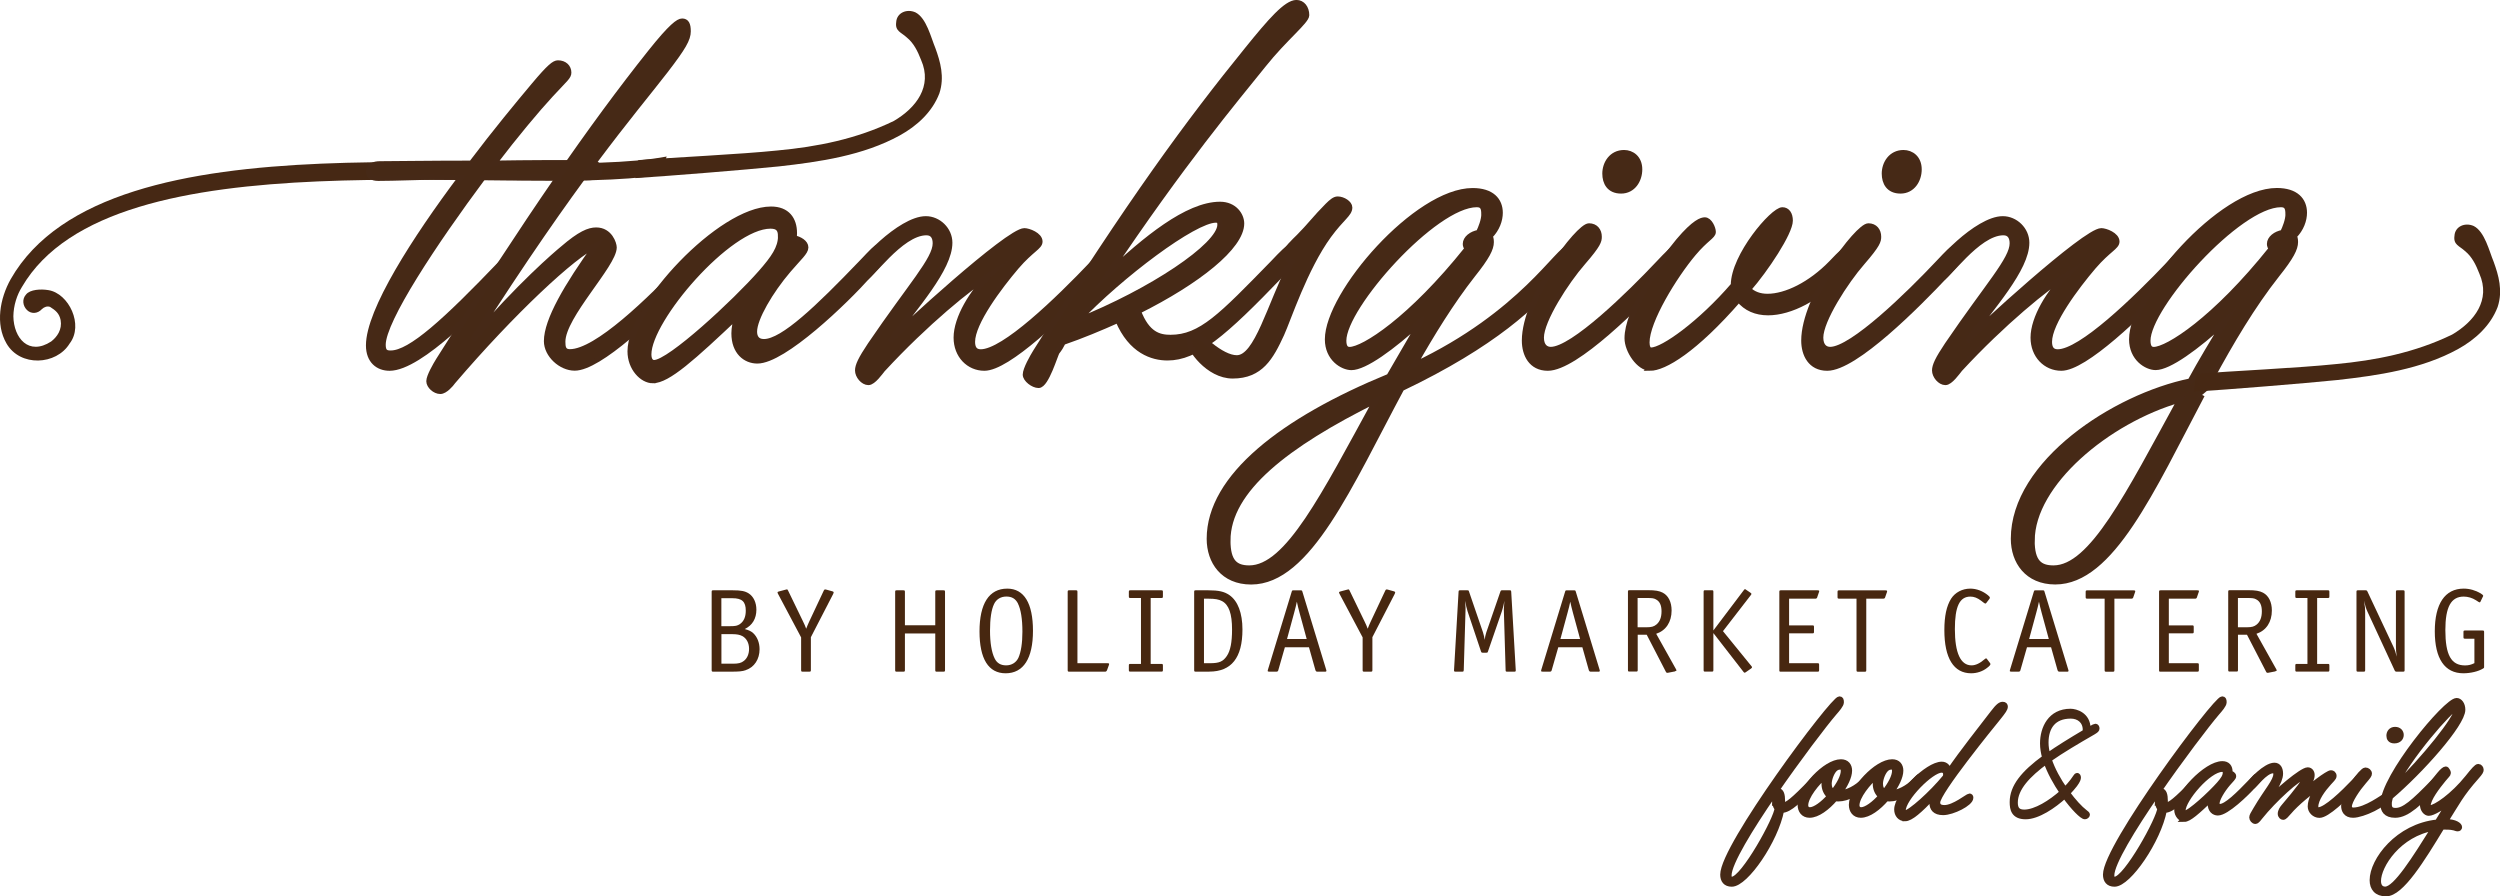
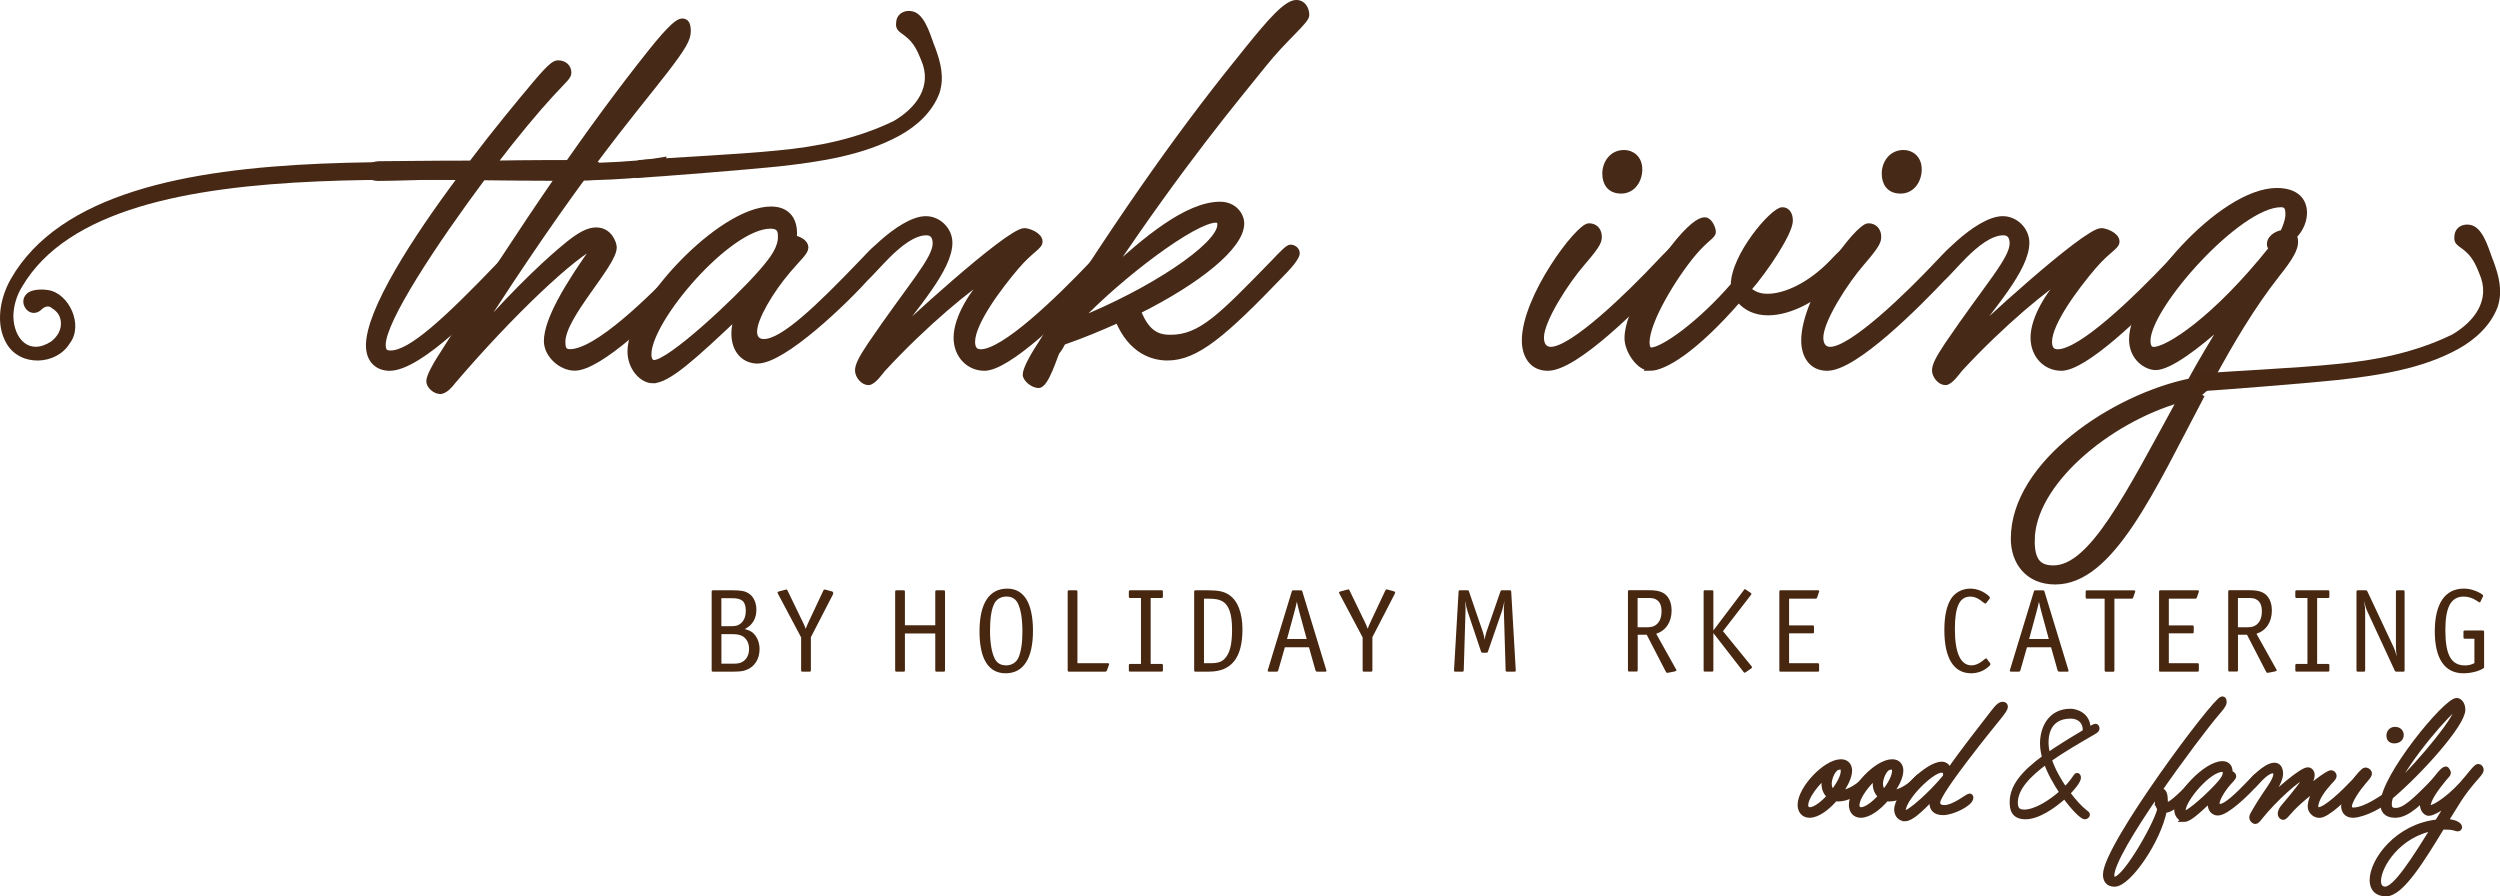
<svg xmlns="http://www.w3.org/2000/svg" id="Layer_2" viewBox="0 0 463.88 166.33">
  <defs>
    <style>
      .cls-1 {
        stroke: #462916;
      }

      .cls-1, .cls-2 {
        fill: #462916;
        stroke-miterlimit: 10;
      }

      .cls-3 {
        fill: #472710;
      }

      .cls-4 {
        fill: #462814;
      }

      .cls-2 {
        stroke: #462917;
      }
    </style>
  </defs>
  <g id="Layer_1-2" data-name="Layer_1">
    <g>
      <g>
        <path class="cls-3" d="M138.41,124.34c-.68.24-1.3.29-2.86.29h-3.19c-.26,0-.31-.04-.31-.31v-14.48c0-.26.04-.31.31-.31h3.59c1.56,0,2.31.15,2.99.59.88.57,1.41,1.69,1.41,3.01,0,1.65-.75,2.91-2.16,3.59.79.22,1.17.4,1.58.77.73.68,1.17,1.76,1.17,2.97,0,1.85-.97,3.34-2.53,3.87ZM135.9,111h-2.05v5.19h1.58c1.06,0,1.39-.07,1.87-.4.7-.48,1.08-1.32,1.08-2.46,0-1.69-.68-2.33-2.49-2.33ZM137.73,118.02c-.44-.24-1.03-.35-1.8-.35h-2.07v5.48h2.16c1.01,0,1.52-.13,2.02-.53.59-.46.95-1.25.95-2.22,0-1.08-.46-1.94-1.25-2.38Z" />
-         <path class="cls-3" d="M154.64,110.13l-4.18,8.1v6.09c0,.26-.04.31-.31.31h-1.19c-.26,0-.31-.04-.31-.31v-6.05l-4.31-8.12c-.02-.07-.07-.18-.07-.22,0-.09.07-.13.24-.18l1.32-.35.09-.02s.07-.02.09-.02c.09,0,.13.04.22.22l2.77,5.72c.31.62.37.79.59,1.36.18-.46.33-.84.59-1.39l2.68-5.7c.07-.13.13-.2.22-.2.04,0,.09,0,.18.02l1.19.33c.15.04.24.11.24.18,0,.04-.02.15-.07.22Z" />
+         <path class="cls-3" d="M154.64,110.13l-4.18,8.1v6.09c0,.26-.04.31-.31.31h-1.19c-.26,0-.31-.04-.31-.31v-6.05l-4.31-8.12c-.02-.07-.07-.18-.07-.22,0-.09.07-.13.24-.18l1.32-.35.09-.02c.09,0,.13.04.22.22l2.77,5.72c.31.62.37.79.59,1.36.18-.46.33-.84.59-1.39l2.68-5.7c.07-.13.13-.2.22-.2.04,0,.09,0,.18.02l1.19.33c.15.04.24.11.24.18,0,.04-.02.15-.07.22Z" />
        <path class="cls-3" d="M173.54,109.84c0-.26.04-.31.31-.31h1.19c.26,0,.31.04.31.31v14.48c0,.26-.04.31-.31.31h-1.19c-.26,0-.31-.04-.31-.31v-6.78h-5.63v6.78c0,.26-.04.31-.31.31h-1.19c-.26,0-.31-.04-.31-.31v-14.48c0-.26.04-.31.31-.31h1.19c.26,0,.31.04.31.31v6.18h5.63v-6.18Z" />
        <path class="cls-3" d="M186.59,124.93c-3.17,0-4.84-2.66-4.84-7.77s1.74-7.94,5.15-7.94c3.12,0,4.77,2.71,4.77,7.83s-1.76,7.88-5.08,7.88ZM188.88,111.97c-.46-.88-1.12-1.28-2.16-1.28s-1.87.53-2.27,1.39c-.51,1.06-.75,2.75-.75,4.95s.29,4,.86,5.15c.42.86,1.12,1.28,2.13,1.28s1.85-.51,2.27-1.39c.48-1.06.75-2.71.75-4.86,0-2.35-.29-4.14-.84-5.24Z" />
        <path class="cls-3" d="M205.75,123.42l-.35.97c-.07.15-.18.24-.33.24h-6.65c-.26,0-.31-.04-.31-.31v-14.48c0-.26.04-.31.31-.31h1.19c.26,0,.31.04.31.31v13.22h5.57c.24,0,.31.04.31.15,0,.04-.02.11-.04.2Z" />
        <path class="cls-3" d="M209.77,110.96c-.26,0-.31-.04-.31-.31v-.81c0-.26.04-.31.31-.31h5.7c.26,0,.31.04.31.31v.81c0,.26-.04.31-.31.31h-1.96v12.23h1.96c.26,0,.31.04.31.31v.81c0,.26-.04.31-.31.31h-5.7c-.26,0-.31-.04-.31-.31v-.81c0-.26.04-.31.31-.31h1.94v-12.23h-1.94Z" />
        <path class="cls-3" d="M224.38,124.63h-2.49c-.26,0-.31-.04-.31-.31v-14.48c0-.26.04-.31.31-.31h2.29c1.94,0,2.99.24,3.92.88,1.58,1.08,2.44,3.34,2.44,6.4,0,5.24-2.05,7.81-6.16,7.81ZM226.74,111.53c-.57-.31-1.3-.44-2.44-.44h-.9v11.97h1.12c1.72,0,2.42-.31,3.12-1.34.66-.97.97-2.53.97-4.91,0-2.93-.59-4.6-1.87-5.28Z" />
        <path class="cls-3" d="M245.83,124.63h-1.41c-.18,0-.26-.09-.33-.24l-1.21-4.29h-4.47l-1.23,4.29c-.04.15-.15.24-.33.24h-1.32c-.22,0-.31-.04-.31-.15t.04-.2l4.42-14.5c.07-.22.09-.24.33-.24h1.32c.24,0,.26.02.33.24l4.42,14.5.04.18c0,.13-.09.18-.31.18ZM240.64,111.62c-.11.57-.29,1.28-.51,2.09l-1.32,4.86h3.65l-1.32-4.84c-.22-.77-.37-1.47-.51-2.11Z" />
        <path class="cls-3" d="M258.83,110.13l-4.18,8.1v6.09c0,.26-.04.31-.31.31h-1.19c-.26,0-.31-.04-.31-.31v-6.05l-4.31-8.12c-.02-.07-.07-.18-.07-.22,0-.09.07-.13.24-.18l1.32-.35.09-.02s.07-.02.09-.02c.09,0,.13.04.22.22l2.77,5.72c.31.62.37.79.59,1.36.18-.46.33-.84.59-1.39l2.68-5.7c.07-.13.13-.2.22-.2.04,0,.09,0,.18.02l1.19.33c.15.04.24.11.24.18,0,.04-.02.15-.07.22Z" />
        <path class="cls-3" d="M271.59,124.34c0,.24-.04.29-.29.29h-1.19c-.24,0-.31-.04-.31-.22v-.09l.84-14.5c.02-.24.04-.29.31-.29h1.3c.24,0,.26.02.33.24l2.6,7.59c.13.42.26.99.31,1.36.09-.57.09-.75.29-1.36l2.62-7.59c.09-.22.11-.24.33-.24h1.39c.24,0,.26.04.29.29l.84,14.5v.09c0,.18-.07.22-.29.22h-1.28c-.26,0-.31-.04-.31-.29l-.33-11.18v-.11c0-.24.04-.7.07-1.12l.02-.44c-.11.77-.31,1.5-.46,1.94l-2.57,7.44c-.07.22-.11.24-.33.24h-.64c-.2,0-.26-.04-.33-.24l-2.49-7.44c-.2-.62-.33-1.21-.42-1.94v.42l.02.4.02.44v.42l-.33,11.18Z" />
-         <path class="cls-3" d="M296.56,124.63h-1.41c-.18,0-.26-.09-.33-.24l-1.21-4.29h-4.47l-1.23,4.29c-.04.15-.15.24-.33.24h-1.32c-.22,0-.31-.04-.31-.15t.04-.2l4.42-14.5c.07-.22.09-.24.33-.24h1.32c.24,0,.26.02.33.24l4.42,14.5.04.18c0,.13-.09.18-.31.18ZM291.37,111.62c-.11.57-.29,1.28-.51,2.09l-1.32,4.86h3.65l-1.32-4.84c-.22-.77-.37-1.47-.51-2.11Z" />
        <path class="cls-3" d="M310.8,124.58l-1.34.26h-.11c-.11,0-.18-.04-.24-.18l-3.56-6.89h-1.67v6.53c0,.26-.04.31-.31.31h-1.19c-.26,0-.31-.04-.31-.31v-14.48c0-.26.04-.31.31-.31h3.37c1.41,0,2.13.13,2.77.46,1.06.55,1.65,1.76,1.65,3.3,0,2.13-1.03,3.72-2.86,4.33l3.67,6.56c.07.11.09.2.09.24,0,.07-.09.11-.26.15ZM307.23,111.2c-.37-.2-.73-.24-1.61-.24h-1.76v5.43h1.69c.88,0,1.34-.13,1.8-.51.64-.53.95-1.34.95-2.46s-.35-1.87-1.08-2.22Z" />
        <path class="cls-3" d="M324.94,124.03l-1.01.7q-.13.09-.2.09c-.09,0-.11-.02-.22-.15l-5.59-7.2v6.84c0,.26-.04.31-.31.31h-1.19c-.26,0-.31-.04-.31-.31v-14.48c0-.26.04-.31.31-.31h1.19c.26,0,.31.04.31.31v7.15l5.65-7.48c.13-.15.13-.18.22-.18q.07,0,.2.11l.81.55c.15.11.18.15.18.22s-.02.09-.11.22l-5.17,6.69,5.28,6.49c.09.09.11.15.11.2,0,.09-.04.13-.15.22Z" />
        <path class="cls-3" d="M337.51,109.88l-.33.97c-.04.15-.18.24-.33.24h-4.88v4.95h4.31c.26,0,.31.04.31.31v.86c0,.26-.04.31-.31.31h-4.31v5.54h5.26c.26,0,.31.04.31.31v.95c0,.26-.04.31-.31.31h-6.76c-.29,0-.31-.02-.31-.31v-14.48c0-.26.04-.31.31-.31h6.78c.22,0,.31.04.31.15t-.04.2Z" />
-         <path class="cls-3" d="M350.14,109.82l-.02.07-.33.95c-.04.15-.15.24-.33.24h-3.17v13.25c0,.26-.04.31-.31.31h-1.19c-.26,0-.31-.04-.31-.31v-13.25h-3.21c-.26,0-.31-.04-.31-.31v-.92c0-.26.04-.31.31-.31h8.58c.22,0,.31.04.31.15,0,.04,0,.09-.02.13Z" />
        <path class="cls-3" d="M368.72,123.92c-.84.66-1.89,1.01-2.97,1.01-3.23,0-4.97-2.79-4.97-8.01,0-2.6.4-4.47,1.25-5.83.75-1.17,2.09-1.87,3.56-1.87,1.17,0,2.35.46,3.28,1.23.26.24.35.31.35.44,0,.07-.02.13-.04.18l-.64.84s-.11.09-.18.09q-.09,0-.75-.53c-.7-.53-1.32-.77-2-.77-2,0-2.88,1.83-2.88,6.03,0,4.42,1.06,6.73,3.1,6.73.75,0,1.58-.4,2.46-1.17.09-.09.18-.13.24-.13.04,0,.11.04.18.15l.55.73s.07.11.07.18c0,.15-.2.4-.62.7Z" />
        <path class="cls-3" d="M383.53,124.63h-1.41c-.18,0-.26-.09-.33-.24l-1.21-4.29h-4.47l-1.23,4.29c-.04.15-.15.24-.33.24h-1.32c-.22,0-.31-.04-.31-.15t.04-.2l4.42-14.5c.07-.22.09-.24.33-.24h1.32c.24,0,.26.02.33.24l4.42,14.5.04.18c0,.13-.09.18-.31.18ZM378.34,111.62c-.11.57-.29,1.28-.51,2.09l-1.32,4.86h3.65l-1.32-4.84c-.22-.77-.37-1.47-.51-2.11Z" />
        <path class="cls-3" d="M396.18,109.82l-.02.07-.33.95c-.04.15-.15.24-.33.24h-3.17v13.25c0,.26-.04.31-.31.31h-1.19c-.26,0-.31-.04-.31-.31v-13.25h-3.21c-.26,0-.31-.04-.31-.31v-.92c0-.26.04-.31.31-.31h8.58c.22,0,.31.04.31.15,0,.04,0,.09-.02.13Z" />
        <path class="cls-3" d="M407.97,109.88l-.33.97c-.04.15-.18.24-.33.24h-4.88v4.95h4.31c.26,0,.31.04.31.31v.86c0,.26-.04.31-.31.31h-4.31v5.54h5.26c.26,0,.31.04.31.31v.95c0,.26-.04.31-.31.31h-6.76c-.29,0-.31-.02-.31-.31v-14.48c0-.26.04-.31.31-.31h6.78c.22,0,.31.04.31.15t-.04.2Z" />
        <path class="cls-3" d="M422.18,124.58l-1.34.26h-.11c-.11,0-.18-.04-.24-.18l-3.56-6.89h-1.67v6.53c0,.26-.04.31-.31.31h-1.19c-.26,0-.31-.04-.31-.31v-14.48c0-.26.04-.31.31-.31h3.37c1.41,0,2.13.13,2.77.46,1.06.55,1.65,1.76,1.65,3.3,0,2.13-1.03,3.72-2.86,4.33l3.67,6.56c.07.11.09.2.09.24,0,.07-.09.11-.26.15ZM418.62,111.2c-.37-.2-.73-.24-1.61-.24h-1.76v5.43h1.69c.88,0,1.34-.13,1.8-.51.64-.53.95-1.34.95-2.46s-.35-1.87-1.08-2.22Z" />
        <path class="cls-3" d="M426.21,110.96c-.26,0-.31-.04-.31-.31v-.81c0-.26.04-.31.31-.31h5.7c.26,0,.31.04.31.31v.81c0,.26-.04.31-.31.31h-1.96v12.23h1.96c.26,0,.31.04.31.31v.81c0,.26-.04.31-.31.31h-5.7c-.26,0-.31-.04-.31-.31v-.81c0-.26.04-.31.31-.31h1.94v-12.23h-1.94Z" />
        <path class="cls-3" d="M445.86,124.63h-1.19c-.15,0-.26-.07-.33-.22l-5.04-10.89c-.29-.62-.42-1.08-.66-2.07.2,1.17.22,1.47.22,2.16v10.71c0,.26-.04.31-.31.31h-.99c-.26,0-.31-.04-.31-.31v-14.48c0-.26.04-.31.31-.31h1.39c.18,0,.26.07.33.22l4.82,10.25c.26.55.44,1.1.62,1.85-.11-.81-.15-1.32-.15-1.91v-10.1c0-.26.04-.31.31-.31h.99c.26,0,.31.04.31.31v14.48c0,.26-.04.31-.31.31Z" />
        <path class="cls-3" d="M457.41,118.51c-.26,0-.31-.04-.31-.31v-.9c0-.26.04-.31.31-.31h3.21c.26,0,.31.04.31.31v6.42c0,.18-.02.24-.2.33-.84.53-2.31.88-3.65.88-3.46,0-5.3-2.71-5.3-7.79s1.87-7.92,5.37-7.92c1.1,0,2.22.33,3.17.9.31.2.44.33.44.44,0,.04-.02.11-.07.18l-.46.95s-.09.09-.13.09q-.09,0-.68-.4c-.68-.44-1.5-.68-2.27-.68-2.35,0-3.41,1.92-3.41,6.21,0,4.62,1.08,6.56,3.65,6.56.62,0,1.12-.11,1.74-.42v-4.53h-1.72Z" />
      </g>
      <path class="cls-4" d="M122.49,32.47c-28.18,4.38-101.54-8.13-118.41,20.76-.93,1.48-1.57,3.44-1.6,5.46.06,4.03,2.84,7.39,7.02,4.67,1.12-.87,2.06-2.23,1.75-3.97-.25-1.23-.92-1.79-1.95-2.44-.5-.2-1.09-.01-1.53.41-.76.84-1.95.96-2.76.17-.81-.8-.94-2.04-.18-2.88.74-.96,2.79-1.05,4.14-.82,3.81.6,6.61,6.48,3.95,9.91-2.47,4.04-9.2,4.38-11.72-.02-2.07-3.56-1.24-8.31.79-11.93,18.24-31.93,94.82-17.62,121.71-22.75" />
      <path class="cls-2" d="M80.82,32.85c-2.66,0-7.64.22-10.63.22-1.11,0-1.77-.44-1.77-1.11,0-1.22,1-1.55,2.1-1.55,2.33,0,9.19-.11,16.95-.11,4.43-5.87,8.75-11.08,11.63-14.51s3.77-4.1,4.43-4.1c1.22,0,1.99.78,1.99,1.77,0,.78-.55,1.11-3.32,4.1-2.66,2.88-6.54,7.53-10.52,12.74,6.2-.11,12.52-.11,17.61-.11,1.11,0,1.99.33,1.99,1.33,0,1.33-1.11,1.44-2.66,1.44-2.44,0-10.08,0-18.94-.11-9.08,12.19-18.61,26.59-18.61,31.13,0,1.44.66,1.55,1.44,1.55,3.66,0,10.19-5.98,20.38-16.62,1.77-1.88,2.88-2.99,3.32-2.99.55,0,1.22.44,1.22,1.11,0,.44-.66,1.55-2.99,3.99-5.1,5.32-16.4,17.28-22.16,17.28-2.1,0-3.88-1.33-3.88-4.21,0-6.43,8.53-19.72,17.17-31.24h-4.76Z" />
      <path class="cls-2" d="M84.03,70.84c-.33.44-1.44,1.77-2.33,1.77-1,0-2.1-1-2.1-1.88s1.22-2.99,1.77-3.88c16.51-26.25,28.47-43.54,39.33-57.16,3.88-4.87,5.21-5.76,5.87-5.76.78,0,1.11.55,1.11,1.88,0,1.44-.89,2.99-4.21,7.31-6.43,8.31-16.51,19.72-35.78,49.96,8.75-10.19,15.51-15.95,16.73-16.95,3.21-2.77,4.87-3.43,6.2-3.43,2.55,0,3.32,2.55,3.32,3.21,0,3.21-9.53,12.74-9.53,17.5,0,1,.11,1.88,1.33,1.88,4.98,0,14.84-9.64,21.27-16.4,1.77-1.77,2.77-2.99,3.32-2.99.44,0,1.22.33,1.22,1.11,0,.67-.66,1.44-2.99,3.99-7.2,7.64-17.39,17.28-21.93,17.28-2.55,0-5.21-2.44-5.21-4.98,0-3.88,3.77-10.3,9.19-17.84-4.1,1.77-15.51,12.41-26.59,25.37Z" />
      <path class="cls-2" d="M121.14,70.62c-1.99,0-4.21-2.33-4.21-5.43,0-8.42,16.73-26.37,26.14-26.37,2.99,0,4.32,1.88,4.32,4.43,0,.33,0,.55-.11.89,1.11.22,2.22.89,2.22,1.77s-1.22,1.88-3.21,4.21c-3.32,3.88-6.31,8.97-6.31,11.41,0,1,.44,1.88,1.77,1.88,3.54,0,10.19-6.43,17.95-14.51,2.33-2.44,2.88-2.99,3.21-2.99,1,0,1.33.66,1.33,1.11,0,.78-1,1.77-2.99,3.99-4.43,4.98-15.84,15.95-20.72,15.95-2.22,0-4.32-1.66-4.32-5.1,0-1,.22-2.22.66-3.32-8.31,7.87-12.96,12.07-15.73,12.07ZM144.85,43.81c0-1.22-.44-1.88-1.88-1.88-7.75,0-22.6,17.39-22.6,23.82,0,1.22.55,1.55,1,1.55,2.88,0,15.07-11.3,19.83-16.73,2.33-2.66,3.66-4.54,3.66-6.76Z" />
      <path class="cls-2" d="M163.8,68.52c-.44.55-1.77,2.44-2.66,2.44-1,0-1.99-1.22-1.99-2.22,0-.89.55-2.1,2.33-4.76,7.53-11.08,12.08-15.84,12.08-18.83,0-1.11-.44-1.99-1.66-1.99-4.87,0-10.52,8.64-11.74,8.64-.55,0-1.11-.66-1.11-1.33,0-1.33,7.98-9.86,12.74-9.86,2.33,0,4.43,1.99,4.43,4.43,0,4.87-6.43,11.85-11.08,18.28,1.66-1.88,21.93-20.49,24.93-20.49.78,0,2.88.78,2.88,1.99,0,1-1.55,1.44-4.32,4.65-3.21,3.77-8.2,10.41-8.2,13.96,0,1,.33,1.88,1.55,1.88,4.32,0,14.29-9.64,20.72-16.4,1.88-1.99,2.88-2.99,3.32-2.99s1.22.33,1.22,1.11c0,.67-.66,1.44-2.99,3.99-7.2,7.64-17.28,17.28-21.6,17.28-2.88,0-5.21-2.33-5.21-5.65,0-3.66,2.99-8.53,6.2-11.63-3.54,2.1-11.85,8.86-19.83,17.5Z" />
      <path class="cls-2" d="M197.25,63.53c-.33.66-.67,1.22-1.11,1.77-.33.44-1.99,6.2-3.43,6.2-1,0-2.44-1.11-2.44-1.99,0-1,1.33-3.32,1.88-4.21,17.61-28.03,28.36-42.65,39.33-56.17,4.21-5.21,7.2-8.64,9.08-8.64,1.11,0,1.88,1,1.88,2.33,0,1.11-4.1,4.32-7.98,9.19-5.43,6.76-14.96,18.06-28.91,38.88,6.87-6.43,14.73-12.96,20.83-12.96,2.66,0,3.99,1.99,3.99,3.54,0,4.32-8.09,10.75-19.16,16.28,1.66,4.32,3.88,4.87,5.98,4.87,5.65,0,9.42-3.99,18.94-13.74,1.88-1.99,2.88-2.99,3.32-2.99s1.22.33,1.22,1.11c0,.44-.55,1.55-2.99,3.99-10.63,11.08-15.73,15.4-21.05,15.4-2.77,0-6.76-1.22-9.19-6.98-3.21,1.44-6.65,2.88-10.19,4.1ZM226.38,41.71c0-.55-.11-.89-.78-.89-3.99,0-17.61,10.19-25.7,18.72,13.63-5.43,26.48-13.96,26.48-17.84Z" />
-       <path class="cls-2" d="M238.46,47.03c0-.66,1.77-2.33,2.55-3.1,1.99-1.99,3.1-3.54,5.32-5.76.78-.78,1.33-1.22,1.88-1.22,1,0,2.22.78,2.22,1.55,0,1.22-1.44,1.88-3.88,5.21-4.43,6.09-7.53,15.62-8.75,18.28-1.99,4.32-3.88,7.75-9.08,7.75-4.54,0-8.09-5.1-8.09-6.54,0-.33.44-.89,1.44-.89.44,0,.89.44,2.55,1.77,1.66,1.33,3.43,2.33,4.87,2.33,3.77,0,6.09-9.75,10.19-17.84-.66-.33-1.22-.89-1.22-1.55Z" />
-       <path class="cls-2" d="M263.72,59.54c-5.43,4.99-10.52,8.64-12.96,8.64-1.66,0-4.43-1.66-4.43-5.21,0-8.53,16.51-27.58,26.92-27.58,3.54,0,5.1,1.77,5.1,4.1,0,1.33-.55,2.99-1.88,4.32.11.22.22.55.22,1.11,0,1.22-.78,2.77-3.43,6.09-3.99,5.1-7.53,10.86-10.86,16.73,20.16-9.53,26.81-21.82,28.8-21.82.55,0,1.22.33,1.22,1.11,0,.44-.89,1.44-2.99,3.99-4.43,5.43-12.19,12.85-29.36,21.05-9.64,17.95-17.28,35.89-27.92,35.89-5.21,0-7.75-3.77-7.75-7.98,0-11.52,13.63-22.04,33.34-30.13l5.98-10.3ZM227.82,100.31c0,3.99,1.44,5.1,3.99,5.1,7.09,0,13.85-13.52,23.48-31.13-16.51,8.2-27.47,16.62-27.47,26.03ZM275.35,39.72c0-1.11-.22-1.77-1.33-1.77-7.86,0-24.7,18.94-24.7,25.26,0,1.22.44,1.66,1.11,1.66,2.55,0,11.3-5.54,21.82-18.72-.22-.33-.33-.55-.33-.89,0-1,1.11-1.88,2.44-2.1.44-.89,1-2.33,1-3.43Z" />
      <path class="cls-2" d="M287.2,68.3c-3.1,0-4.32-2.55-4.32-5.1,0-8.09,9.97-21.27,11.96-21.27,1.22,0,1.88.89,1.88,1.99,0,.78-.11,1.44-2.99,4.76-3.1,3.54-7.75,10.75-7.75,13.96,0,1.66.89,2.22,1.77,2.22,4.1,0,14.73-10.41,19.94-15.95,1.77-1.88,2.88-2.99,3.32-2.99s1.22.33,1.22,1.11c0,.67-.67,1.44-2.99,3.99-5.21,5.54-16.84,17.28-22.04,17.28ZM297.81,32.21c0-1.88,1.22-3.88,3.54-3.88,1.44,0,2.88,1,2.88,3.1,0,1.99-1.22,3.99-3.43,3.99s-2.99-1.55-2.99-3.21Z" />
      <path class="cls-2" d="M306.14,68.3c-1.99,0-4.21-3.21-4.21-5.54,0-4.99,5.65-13.4,9.53-18.06,2.99-3.54,4.32-3.88,4.87-3.88.89,0,1.55,1.55,1.55,2.22,0,.78-1.33,1.22-3.66,3.99-3.54,4.21-8.64,12.52-8.64,16.51,0,.78.22,1.44.78,1.44,2.21,0,9.19-4.98,15.29-12.07,0-5.43,7.31-13.96,9.08-13.96.89,0,1.44.78,1.44,1.99,0,2.22-4.54,9.08-7.75,12.74.89.89,2.1,1.33,3.54,1.33,3.43,0,7.98-2.22,11.85-6.2,1.77-1.88,2.88-2.88,3.21-2.88.55,0,1.22.44,1.22,1.11,0,.55-.78,1.55-2.99,3.99-3.77,4.21-8.97,6.98-13.18,6.98-2.22,0-4.1-.78-5.43-2.44-8.2,9.42-13.85,12.74-16.51,12.74Z" />
      <path class="cls-2" d="M339.04,68.3c-3.1,0-4.32-2.55-4.32-5.1,0-8.09,9.97-21.27,11.96-21.27,1.22,0,1.88.89,1.88,1.99,0,.78-.11,1.44-2.99,4.76-3.1,3.54-7.75,10.75-7.75,13.96,0,1.66.89,2.22,1.77,2.22,4.1,0,14.73-10.41,19.94-15.95,1.77-1.88,2.88-2.99,3.32-2.99s1.22.33,1.22,1.11c0,.67-.67,1.44-2.99,3.99-5.21,5.54-16.84,17.28-22.04,17.28ZM349.66,32.21c0-1.88,1.22-3.88,3.54-3.88,1.44,0,2.88,1,2.88,3.1,0,1.99-1.22,3.99-3.43,3.99s-2.99-1.55-2.99-3.21Z" />
      <path class="cls-2" d="M363.64,68.52c-.44.55-1.77,2.44-2.66,2.44-1,0-1.99-1.22-1.99-2.22,0-.89.55-2.1,2.33-4.76,7.53-11.08,12.07-15.84,12.07-18.83,0-1.11-.44-1.99-1.66-1.99-4.87,0-10.52,8.64-11.74,8.64-.55,0-1.11-.66-1.11-1.33,0-1.33,7.98-9.86,12.74-9.86,2.33,0,4.43,1.99,4.43,4.43,0,4.87-6.42,11.85-11.08,18.28,1.66-1.88,21.93-20.49,24.93-20.49.78,0,2.88.78,2.88,1.99,0,1-1.55,1.44-4.32,4.65-3.21,3.77-8.2,10.41-8.2,13.96,0,1,.33,1.88,1.55,1.88,4.32,0,14.29-9.64,20.72-16.4,1.88-1.99,2.88-2.99,3.32-2.99s1.22.33,1.22,1.11c0,.67-.66,1.44-2.99,3.99-7.2,7.64-17.28,17.28-21.6,17.28-2.88,0-5.21-2.33-5.21-5.65,0-3.66,2.99-8.53,6.2-11.63-3.54,2.1-11.85,8.86-19.83,17.5Z" />
      <path class="cls-2" d="M408.61,73.28c-9.31,17.61-16.84,34.67-27.25,34.67-5.21,0-7.75-3.77-7.75-7.98,0-14.07,18.72-26.37,32.79-29.25,1.99-3.66,4.21-7.31,6.54-11.19-5.43,4.99-10.52,8.64-12.96,8.64-1.66,0-4.43-1.66-4.43-5.21,0-8.53,16.51-27.58,26.92-27.58,3.54,0,5.1,1.77,5.1,4.1,0,1.33-.55,2.99-1.88,4.32.11.22.22.55.22,1.11,0,1.22-.78,2.77-3.43,6.09-4.54,5.76-8.53,12.52-12.19,19.28.67-.11,1.33-.11,1.99-.11M377.04,100.31c0,3.99,1.44,5.1,3.99,5.1,7.09,0,13.85-13.63,23.49-31.24-13.52,3.88-27.47,15.62-27.47,26.14ZM424.56,39.72c0-1.11-.22-1.77-1.33-1.77-7.87,0-24.7,18.94-24.7,25.26,0,1.22.44,1.66,1.11,1.66,2.55,0,11.3-5.54,21.82-18.72-.22-.33-.33-.55-.33-.89,0-1,1.11-1.88,2.44-2.1.44-.89,1-2.33,1-3.43Z" />
      <path class="cls-4" d="M118.44,29.71c5.92-.46,19.19-1.09,25.82-1.79,7.38-.69,14.65-2.11,21.6-5.48,4.11-2.41,7.21-6.41,5.05-11.31-.64-1.65-1.38-3.15-2.67-4.19-1.03-.96-2.18-1.15-1.95-2.81.09-1.76,1.96-2.56,3.58-1.83,2.04,1.04,2.87,4.66,3.7,6.65.9,2.48,1.74,5.34.73,8.38-1.32,3.46-4.15,6.04-7.36,7.81-6.77,3.72-14.83,4.89-22.43,5.74-6.27.64-20.2,1.76-26.63,2.17" />
      <path class="cls-4" d="M407.58,69.35c5.92-.46,19.19-1.09,25.82-1.79,7.38-.69,14.65-2.11,21.6-5.48,4.11-2.41,7.21-6.41,5.05-11.31-.64-1.65-1.38-3.15-2.67-4.19-1.03-.96-2.18-1.15-1.95-2.81.09-1.76,1.96-2.56,3.58-1.83,2.04,1.04,2.87,4.66,3.7,6.65.9,2.48,1.74,5.34.73,8.38-1.32,3.46-4.15,6.04-7.36,7.81-6.77,3.72-14.83,4.89-22.43,5.74-6.27.64-20.2,1.76-26.63,2.17" />
      <g>
-         <path class="cls-1" d="M329.3,148.38c0-.82.29-1.64.61-1.64.61,0,.82.75.82,1.89,0,.25-.04.46-.04.71.07.04.18.04.25.04.64,0,1.72-.75,5.22-4.4.64-.68.93-.97,1.07-.97.18,0,.39.14.39.36s-.46.82-.96,1.29c-2.75,2.68-4.54,4.68-6.11,4.68-1.07,5.58-6.61,13.69-9.22,13.69-1.14,0-1.64-.71-1.64-1.75,0-5.29,20.41-32.57,21.63-32.57.25,0,.32.18.32.61,0,.46-.75,1.32-1.25,1.89-3.72,4.33-19.59,25.71-19.59,30.21,0,.54.14.75.57.75,2.11,0,8.4-11.44,8.4-13.19-.39-.39-.46-1-.46-1.61Z" />
        <path class="cls-1" d="M335.77,151.24c-1.14,0-1.72-.86-1.72-1.89,0-3,4.68-7.97,7.54-7.97,1.07,0,1.57.71,1.57,1.61,0,1.11-.75,2.68-1.86,4.18,1.43-.04,3.25-1,4.4-2.22.64-.68.93-.93,1.04-.93.14,0,.39.11.39.36,0,.21-.25.5-.97,1.29-1.25,1.39-3.36,2.54-5.04,2.54-.21,0-.43,0-.61-.04-1.47,1.72-3.29,3.07-4.75,3.07ZM338.49,145.41c0-.61.14-1.18.46-1.75-1.89,1.57-3.93,4.18-3.93,5.76,0,.5.29.86.82.86.93,0,2.43-1.11,3.68-2.54-.68-.54-1.04-1.39-1.04-2.32ZM342.06,143.05c0-.54-.21-.75-.61-.75-.21,0-.46.04-.75.21-.75.46-1.32,2-1.32,2.9,0,.68.21,1.25.79,1.54,1.07-1.36,1.89-2.86,1.89-3.9Z" />
        <path class="cls-1" d="M345.28,151.24c-1.14,0-1.72-.86-1.72-1.89,0-3,4.68-7.97,7.54-7.97,1.07,0,1.57.71,1.57,1.61,0,1.11-.75,2.68-1.86,4.18,1.43-.04,3.25-1,4.4-2.22.64-.68.93-.93,1.04-.93.14,0,.39.11.39.36,0,.21-.25.5-.97,1.29-1.25,1.39-3.36,2.54-5.04,2.54-.21,0-.43,0-.61-.04-1.47,1.72-3.29,3.07-4.75,3.07ZM348,145.41c0-.61.14-1.18.46-1.75-1.89,1.57-3.93,4.18-3.93,5.76,0,.5.29.86.82.86.93,0,2.43-1.11,3.68-2.54-.68-.54-1.04-1.39-1.04-2.32ZM351.57,143.05c0-.54-.21-.75-.61-.75-.21,0-.46.04-.75.21-.75.46-1.32,2-1.32,2.9,0,.68.21,1.25.79,1.54,1.07-1.36,1.89-2.86,1.89-3.9Z" />
        <path class="cls-1" d="M353.47,151.88c-.89,0-1.5-.71-1.5-1.68,0-2.68,5.65-8.37,8.33-8.37.79,0,1.25.61,1.32,1.36,2.54-3.75,6.04-8.08,8.12-10.83,1.11-1.47,1.5-1.64,1.89-1.64.32,0,.43.18.43.39,0,.39-.29.82-1.36,2.15-.96,1.18-11.19,13.73-11.19,15.62,0,.64.36,1,1.29,1,1.79,0,4.33-2.14,4.65-2.14.14,0,.21.07.21.29,0,1.04-3.36,2.72-5.11,2.72-1.54,0-2.04-.79-2.04-1.75,0-.43.07-.86.25-1.29-2.61,2.75-4.25,4.18-5.29,4.18ZM361.05,143.66c0-.5-.29-.79-.79-.79-1.93,0-7.15,5.29-7.15,7.54,0,.39.14.46.36.46.93,0,5.01-3.65,7.51-6.72.04-.14.07-.32.07-.5Z" />
        <path class="cls-1" d="M388.08,135.14c.35-.21.64-.35.72-.35.19,0,.27.19.27.38,0,.21-.1.32-.68.67-2.93,1.69-5.79,3.37-8.2,5.06.64,1.93,1.75,3.94,2.97,5.67.55-.54,1.05-1.1,1.43-1.61.63-.83.68-1.04.82-1.04.11,0,.21.13.21.35,0,.19-.05.51-.64,1.31-.37.48-.84,1.02-1.38,1.58,1.14,1.55,2.32,2.84,3.26,3.56.27.21.43.32.43.45,0,.19-.29.35-.43.35-.5,0-2.12-1.61-3.76-3.88-2.09,1.93-5.02,3.88-7.24,3.88s-2.46-1.42-2.46-2.68c0-2.84,2.03-5.35,6.03-8.27-.26-.91-.4-1.79-.4-2.62,0-2.81,1.42-5.94,5.16-5.94.95,0,3.22.64,3.22,3.18,0,.11,0,.24-.02.35l.68-.4ZM379.67,141.27c-3.41,2.49-5.76,5.01-5.76,7.66,0,1.18.47,1.79,1.69,1.79,2.11,0,4.95-1.79,7.07-3.69-1.19-1.74-2.33-3.77-3.01-5.75ZM386.96,135.44c0-1.69-1.24-2.6-2.72-2.6-3.26,0-4.63,2.11-4.63,4.95,0,.78.13,1.58.37,2.41,1.91-1.34,4.23-2.78,6.96-4.39.02-.13.02-.24.02-.37Z" />
        <path class="cls-1" d="M400.32,148.38c0-.82.29-1.64.61-1.64.61,0,.82.75.82,1.89,0,.25-.04.46-.04.71.07.04.18.04.25.04.64,0,1.72-.75,5.22-4.4.64-.68.93-.97,1.07-.97.18,0,.39.14.39.36s-.46.82-.96,1.29c-2.75,2.68-4.54,4.68-6.11,4.68-1.07,5.58-6.61,13.69-9.22,13.69-1.14,0-1.64-.71-1.64-1.75,0-5.29,20.41-32.57,21.63-32.57.25,0,.32.18.32.61,0,.46-.75,1.32-1.25,1.89-3.72,4.33-19.59,25.71-19.59,30.21,0,.54.14.75.57.75,2.11,0,8.4-11.44,8.4-13.19-.39-.39-.46-1-.46-1.61Z" />
        <path class="cls-1" d="M405.29,151.99c-.64,0-1.36-.75-1.36-1.75,0-2.72,5.4-8.51,8.44-8.51.96,0,1.39.61,1.39,1.43,0,.11,0,.18-.04.29.36.07.71.29.71.57s-.39.61-1.04,1.36c-1.07,1.25-2.04,2.9-2.04,3.68,0,.32.14.61.57.61,1.14,0,3.29-2.07,5.79-4.68.75-.79.93-.97,1.04-.97.32,0,.43.21.43.36,0,.25-.32.57-.96,1.29-1.43,1.61-5.11,5.15-6.69,5.15-.71,0-1.39-.54-1.39-1.64,0-.32.07-.71.21-1.07-2.68,2.54-4.18,3.9-5.08,3.9ZM412.94,143.34c0-.39-.14-.61-.61-.61-2.5,0-7.29,5.61-7.29,7.69,0,.39.18.5.32.5.93,0,4.86-3.65,6.4-5.4.75-.86,1.18-1.47,1.18-2.18Z" />
        <path class="cls-1" d="M424.71,150.67c-.43.5-.82.96-1.07.96-.18,0-.5-.21-.5-.64,0-.5.36-1,.57-1.25,2.65-3.08,4.18-5.22,4.18-5.47,0-.11-.11-.14-.25-.14-1.07,0-5.72,4.25-8.29,7.47-.14.18-.57.79-.86.79-.32,0-.64-.39-.64-.71,0-.29.21-.64.75-1.54,2.04-3.47,3.72-5.18,3.72-6.51,0-.36-.14-.64-.54-.64-1.54,0-3.5,2.93-3.9,2.93-.18,0-.36-.21-.36-.43,0-.46,2.86-3.47,4.5-3.47.75,0,1.11.64,1.11,1.54,0,1.54-1.68,3.79-3.15,5.93,2.47-2.68,7.15-6.61,8.22-6.61.5,0,.79.43.79.93,0,.82-.43,1.5-2.4,4.11,1.93-1.97,5.36-4.5,5.93-4.5.25,0,.54.18.54.57,0,.36-.5.75-.96,1.29-1.07,1.18-2.43,3-2.43,4.4,0,.32.11.61.5.61,1.39,0,4.61-3.11,6.69-5.29.61-.64.93-.97,1.07-.97s.39.11.39.36c0,.21-.21.46-.97,1.29-2.32,2.47-5.58,5.58-6.97,5.58-.93,0-1.68-.79-1.68-1.61,0-1.29.86-2.9,1.79-3.86-1.47.82-4.5,3.33-5.79,4.9Z" />
        <path class="cls-1" d="M436.62,151.24c-1.32,0-1.72-.89-1.72-1.72,0-2.22,3.36-6.61,4-6.61.39,0,.72.29.72.64,0,.25-.14.46-1.07,1.54-1,1.14-2.65,3.5-2.65,4.54,0,.54.43.71.75.71,2.4,0,5.68-2.61,5.93-2.61.18,0,.21.14.21.29,0,1.14-4.36,3.22-6.19,3.22ZM444.27,137.44c-.75,0-.97-.46-.97-.93,0-.57.36-1.14,1.11-1.14s1.11.5,1.11,1c0,.54-.39,1.07-1.25,1.07Z" />
        <path class="cls-1" d="M443.3,149.16c0,.93.39,1.25,1.21,1.25,1.57,0,3.25-1.43,7.12-5.43.57-.57.89-.97,1.07-.97.14,0,.39.11.39.36,0,.21-.29.57-.97,1.29-3.11,3.22-5.43,5.58-7.69,5.58-1.75,0-2.25-.96-2.25-2.07,0-5.04,11.69-19.16,13.66-19.16.54,0,1.11.64,1.11,1.68,0,2.65-7.79,11.4-13.41,16.16-.11.39-.25,1-.25,1.32ZM455.92,131.54c0-.18-.04-.25-.11-.25-.86,0-9.15,9.33-11.69,15.05,5.68-5.51,11.8-13.12,11.8-14.8Z" />
        <path class="cls-1" d="M453.1,153.45c-3.68,6.04-7.54,12.37-10.37,12.37-1.75,0-2.54-1.04-2.54-2.5,0-3.68,4.72-10.01,12.08-10.76l2.47-4.04c-1.54,1.29-3.32,2.36-4.08,2.36-.5,0-1.14-.61-1.14-1.61,0-1.61,1.57-3.68,3.08-5.51.64-.79,1.04-1.04,1.21-1.04.11,0,.18.07.32.32.11.21.14.25.14.39,0,.25-.29.43-.89,1.18-1.11,1.36-2.86,3.61-2.86,4.9,0,.25.11.39.39.39,1,0,4.25-2.22,6.97-5.61,1.14-1.43,1.68-2.04,1.97-2.04s.5.32.5.57-.04.43-.86,1.36c-2.86,3.22-3.58,4.79-5.79,8.29,1.97,0,2.65.71,2.65,1,0,.18-.11.29-.32.29-.43,0-.5-.32-2.25-.32h-.68ZM441.3,163.47c0,.93.43,1.54,1.29,1.54,1.93,0,5.47-5.68,9.04-11.37-6.54,1.07-10.33,6.97-10.33,9.83Z" />
      </g>
    </g>
  </g>
</svg>